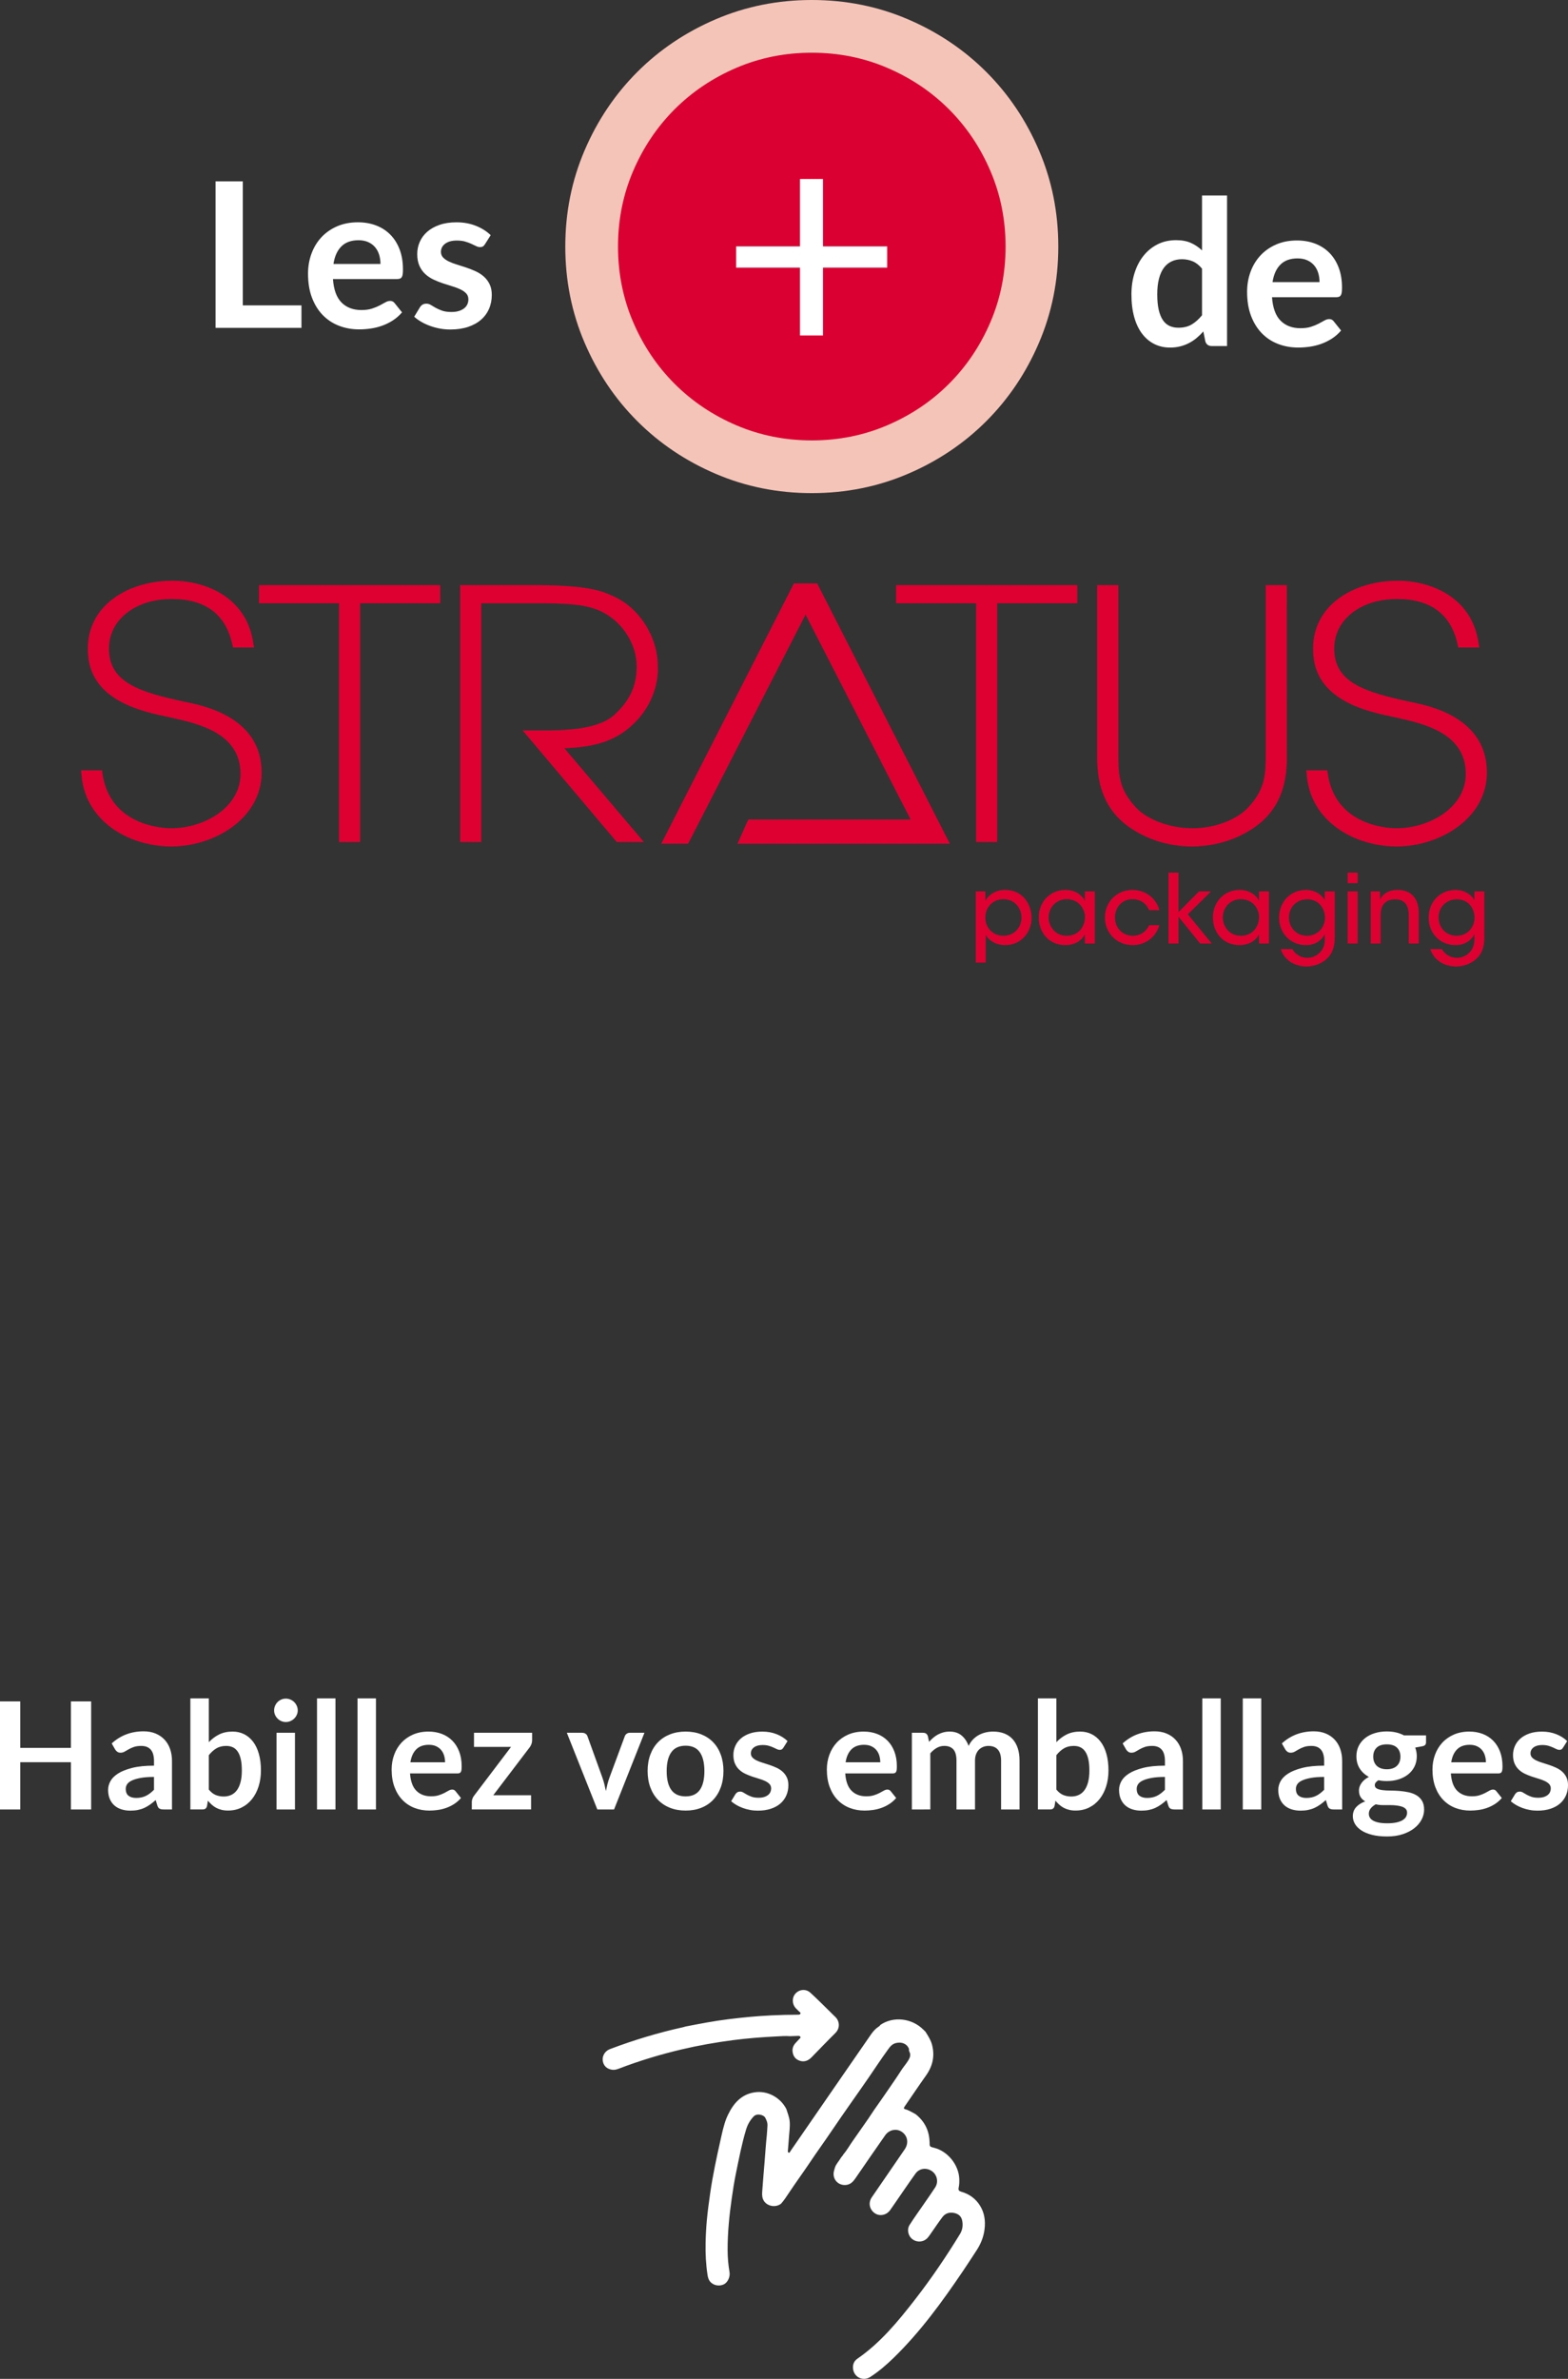
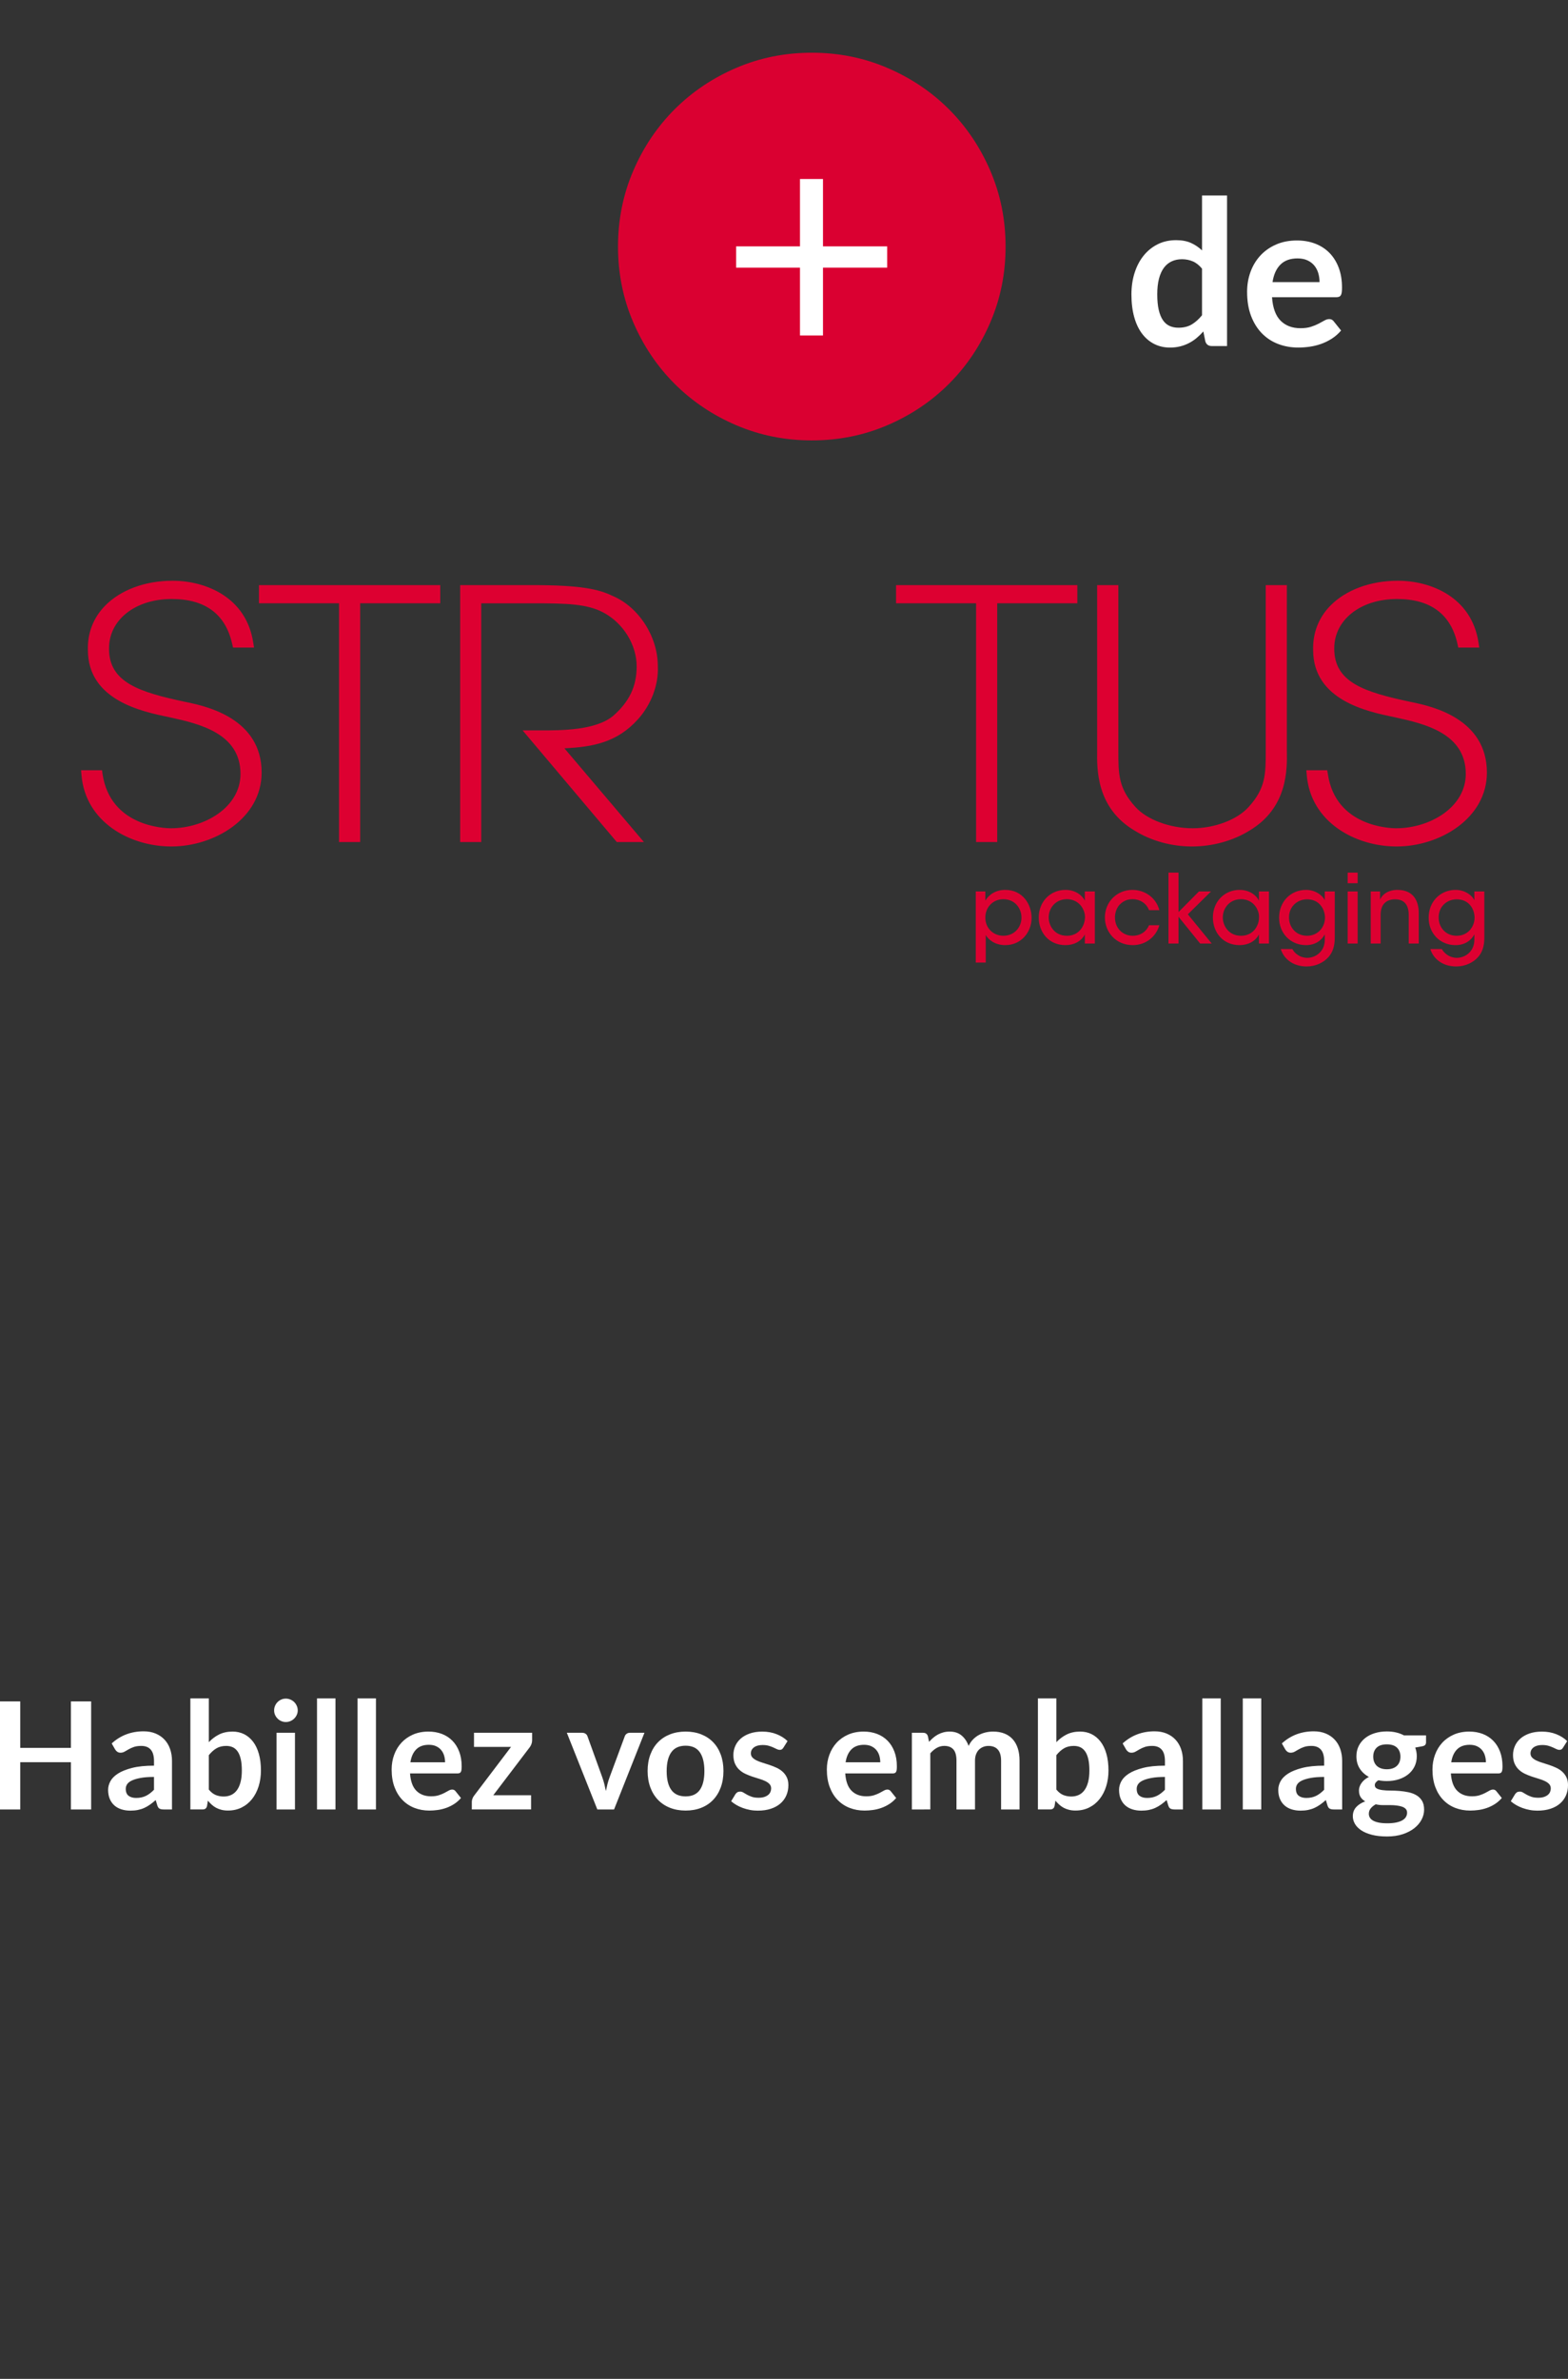
<svg xmlns="http://www.w3.org/2000/svg" width="293.814" height="445.631" viewBox="0 0 293.814 445.631">
  <rect x="0" y="0" width="293.814" height="445.631" fill="#333333" stroke="none" />
  <g fill="#FFF">
    <path d="M17.08 338.964h-3.794v-8.849H3.794v8.849H0V318.72h3.794v8.709h9.492v-8.709h3.794v20.244zM32.228 338.964h-1.555c-.325 0-.583-.05-.771-.146-.188-.098-.326-.297-.42-.596l-.31-1.021c-.362.325-.721.612-1.069.86-.352.248-.712.455-1.085.623-.374.168-.771.293-1.189.377s-.888.127-1.399.127c-.605 0-1.166-.082-1.681-.246s-.954-.409-1.322-.736-.655-.734-.86-1.223c-.206-.486-.31-1.055-.31-1.699 0-.543.144-1.079.428-1.607.285-.529.759-1.007 1.422-1.434.662-.428 1.544-.779 2.646-1.061 1.103-.281 2.47-.423 4.104-.423v-.848c0-.968-.203-1.687-.608-2.149-.406-.466-.996-.699-1.771-.699-.561 0-1.025.065-1.398.196-.374.132-.698.277-.975.44-.275.162-.528.313-.764.439-.232.131-.489.196-.771.196-.232 0-.435-.062-.604-.183-.168-.121-.303-.271-.405-.448l-.63-1.104c1.651-1.513 3.646-2.27 5.979-2.27.84 0 1.589.139 2.247.413.657.274 1.216.657 1.673 1.147.457.489.806 1.075 1.043 1.758.237.681.355 1.428.355 2.238v9.079zm-6.72-2.156c.354 0 .683-.031.979-.097.299-.063.581-.16.848-.289s.521-.286.771-.478c.247-.188.496-.41.749-.668v-2.403c-1.009 0-1.852.063-2.526.19-.677.127-1.222.289-1.632.485s-.702.429-.875.69c-.173.264-.259.549-.259.859 0 .61.18 1.047.538 1.312.359.267.829.399 1.407.399zM35.672 338.964v-20.805h3.458v8.203c.569-.605 1.215-1.09 1.934-1.448.72-.358 1.56-.538 2.521-.538.784 0 1.5.16 2.148.48.647.322 1.208.791 1.681 1.408.472.615.835 1.377 1.092 2.281.258.904.387 1.945.387 3.122 0 1.072-.146 2.065-.436 2.981-.289.914-.702 1.707-1.239 2.379-.535.673-1.186 1.197-1.944 1.574-.761.379-1.611.567-2.557.567-.438 0-.84-.044-1.203-.134-.363-.089-.695-.212-.993-.37-.299-.158-.577-.354-.833-.581-.257-.229-.502-.482-.734-.764l-.154.966c-.056.243-.15.415-.286.519-.136.104-.319.154-.554.154h-2.284v.004h-.004zm6.721-11.901c-.72 0-1.333.151-1.843.455-.509.303-.981.729-1.421 1.28v6.438c.394.486.819.824 1.281 1.017.462.19.964.286 1.505.286.521 0 .994-.098 1.414-.294.42-.195.776-.494 1.07-.896.294-.402.521-.908.68-1.521.158-.61.237-1.332.237-2.162 0-.841-.067-1.553-.202-2.136-.137-.583-.329-1.059-.581-1.422s-.559-.631-.917-.799c-.358-.163-.766-.246-1.223-.246zM55.79 320.413c0 .3-.062.579-.183.841-.122.263-.281.489-.482.687-.2.195-.438.354-.707.47-.271.116-.561.176-.868.176-.299 0-.58-.06-.847-.176s-.497-.272-.692-.47c-.195-.195-.353-.424-.47-.687-.116-.262-.175-.541-.175-.841 0-.309.059-.598.175-.867.117-.271.272-.505.47-.699.195-.197.428-.354.692-.47s.548-.176.847-.176c.31 0 .599.06.868.176.271.116.507.271.707.47.201.194.36.43.482.699s.183.558.183.867zm-.518 4.188v14.363h-3.458v-14.363h3.458zM62.86 318.159v20.805h-3.458v-20.805h3.458zM70.448 318.159v20.805H66.99v-20.805h3.458zM80.29 324.376c.904 0 1.737.145 2.499.434.761.291 1.416.713 1.967 1.269.552.556.979 1.235 1.288 2.044s.462 1.729.462 2.766c0 .262-.012.479-.034.65-.022.173-.065.309-.126.404-.062.101-.144.17-.245.211-.103.043-.232.063-.393.063h-8.876c.104 1.476.499 2.558 1.188 3.248.69.688 1.604 1.036 2.744 1.036.562 0 1.043-.064 1.448-.195.406-.132.762-.275 1.063-.436.304-.158.568-.305.799-.436.229-.129.449-.195.665-.195.14 0 .261.027.362.085.104.057.19.136.268.237l1.008 1.26c-.383.447-.813.824-1.288 1.128s-.973.546-1.49.729c-.519.183-1.045.312-1.582.386-.536.074-1.058.111-1.562.111-.999 0-1.929-.166-2.786-.497s-1.604-.821-2.239-1.471c-.636-.647-1.135-1.45-1.498-2.407s-.546-2.064-.546-3.324c0-.979.158-1.902.477-2.766.316-.863.771-1.614 1.364-2.255.593-.64 1.315-1.146 2.17-1.521.856-.371 1.82-.558 2.893-.558zm.069 2.478c-1.008 0-1.796.285-2.364.854-.569.568-.935 1.378-1.093 2.423h6.495c0-.448-.062-.87-.183-1.269-.12-.396-.308-.743-.561-1.043-.252-.299-.568-.533-.951-.707-.382-.172-.829-.258-1.343-.258zM99.708 326.028c0 .242-.045.479-.134.707s-.193.422-.314.58l-6.831 8.988h7.084v2.659H88.41v-1.442c0-.157.036-.348.11-.565.075-.22.19-.427.352-.622l6.889-9.087h-6.944V324.6H99.71l-.002 1.428zM115.064 338.964h-3.136l-5.713-14.363h2.87c.252 0 .464.062.638.183.173.12.291.274.355.462l2.771 7.672c.157.448.292.889.398 1.314.105.431.202.859.286 1.289.084-.43.18-.858.287-1.289.106-.428.244-.866.412-1.314l2.843-7.672c.064-.188.184-.342.352-.462.168-.121.367-.183.603-.183h2.729l-5.695 14.363zM128.477 324.376c1.071 0 2.046.173 2.919.518.872.347 1.616.836 2.231 1.472.616.636 1.093 1.409 1.429 2.323.337.914.505 1.938.505 3.065 0 1.14-.168 2.165-.505 3.08-.336.914-.813 1.692-1.429 2.338-.615.644-1.359 1.14-2.231 1.483-.873.346-1.848.519-2.919.519-1.074 0-2.049-.173-2.928-.519-.877-.346-1.626-.842-2.246-1.483-.62-.646-1.102-1.424-1.441-2.338-.34-.915-.512-1.94-.512-3.08 0-1.129.171-2.151.512-3.065.342-.914.821-1.688 1.441-2.323.62-.636 1.369-1.125 2.246-1.472.879-.345 1.853-.518 2.928-.518zm0 12.139c1.193 0 2.078-.402 2.651-1.205.574-.803.861-1.979.861-3.526 0-1.55-.287-2.729-.861-3.542-.573-.813-1.458-1.219-2.651-1.219-1.214 0-2.109.408-2.688 1.226-.579.815-.868 1.995-.868 3.535s.289 2.714.868 3.521c.577.805 1.474 1.21 2.688 1.21zM146.788 327.399c-.095.148-.19.254-.294.314s-.232.092-.393.092c-.169 0-.35-.048-.539-.142-.19-.095-.413-.197-.665-.313-.252-.117-.539-.223-.86-.314-.322-.094-.702-.141-1.142-.141-.683 0-1.22.146-1.609.435-.392.289-.588.667-.588 1.135 0 .308.1.566.301.776.2.21.467.396.798.554.331.158.707.302 1.127.427.421.127.851.264 1.288.413.438.148.868.319 1.288.511.42.192.796.436 1.127.729.331.295.599.646.798 1.058.201.412.302.905.302 1.483 0 .69-.126 1.327-.378 1.911-.252.583-.62 1.087-1.104 1.513-.485.425-1.085.757-1.8.993-.714.238-1.532.355-2.457.355-.494 0-.979-.043-1.448-.133-.473-.089-.925-.211-1.357-.371-.435-.158-.835-.345-1.204-.561-.368-.215-.691-.447-.974-.699l.798-1.316c.104-.157.226-.278.364-.362.14-.084.316-.126.531-.126.216 0 .417.063.608.184.19.12.412.252.665.391.252.142.549.271.89.395.341.12.771.182 1.295.182.41 0 .764-.049 1.058-.146.294-.099.537-.228.729-.386.189-.158.331-.344.42-.553.089-.211.134-.428.134-.65 0-.336-.102-.609-.302-.826-.2-.215-.467-.4-.799-.561-.331-.158-.709-.301-1.135-.428-.425-.125-.857-.265-1.302-.412-.443-.149-.877-.324-1.303-.524-.425-.201-.803-.455-1.134-.765-.332-.308-.599-.687-.799-1.133-.2-.449-.302-.99-.302-1.625 0-.588.117-1.146.352-1.681.231-.53.576-.995 1.027-1.394.453-.396 1.019-.715 1.694-.953.677-.236 1.458-.354 2.345-.354.989 0 1.892.163 2.702.489.813.326 1.487.756 2.029 1.288l-.782 1.241zM161.839 324.376c.905 0 1.738.145 2.499.434.762.291 1.416.713 1.968 1.269.551.556.979 1.235 1.287 2.044.309.809.463 1.729.463 2.766 0 .262-.013.479-.035.65-.022.173-.064.309-.126.404-.062.101-.144.17-.245.211-.103.043-.232.063-.393.063h-8.876c.104 1.476.499 2.558 1.188 3.248.69.688 1.604 1.036 2.744 1.036.562 0 1.043-.064 1.449-.195.405-.132.761-.275 1.063-.436.303-.158.567-.305.798-.436.229-.129.45-.195.665-.195.141 0 .261.027.362.085.104.057.19.136.268.237l1.008 1.26c-.383.447-.813.824-1.287 1.128-.477.304-.974.546-1.491.729-.519.183-1.045.312-1.582.386-.536.074-1.058.111-1.562.111-.999 0-1.928-.166-2.785-.497-.858-.331-1.604-.821-2.24-1.471-.635-.647-1.134-1.45-1.498-2.407-.362-.957-.546-2.064-.546-3.324 0-.979.158-1.902.478-2.766.315-.863.771-1.614 1.363-2.255.594-.64 1.315-1.146 2.17-1.521.856-.371 1.82-.558 2.893-.558zm.069 2.478c-1.009 0-1.797.285-2.365.854s-.935 1.378-1.092 2.423h6.494c0-.448-.062-.87-.182-1.269-.121-.396-.309-.743-.561-1.043-.252-.299-.569-.533-.952-.707-.382-.172-.828-.258-1.342-.258zM170.868 338.964v-14.363h2.113c.448 0 .742.209.882.629l.226 1.064c.252-.279.517-.537.791-.771.273-.23.568-.434.883-.602.313-.168.647-.302 1.008-.398.359-.098.754-.146 1.184-.146.904 0 1.649.244 2.232.734.583.488 1.021 1.142 1.31 1.951.226-.476.504-.883.841-1.225.336-.342.704-.617 1.104-.833s.828-.373 1.281-.478c.451-.103.906-.152 1.364-.152.793 0 1.498.12 2.113.363.615.242 1.135.598 1.555 1.063s.739 1.036.959 1.708c.22.673.329 1.441.329 2.312v9.143h-3.458v-9.143c0-.916-.201-1.604-.604-2.064-.401-.461-.988-.693-1.765-.693-.354 0-.684.063-.986.184-.303.121-.568.297-.798.523-.229.229-.408.518-.539.861-.131.346-.195.741-.195 1.189v9.143h-3.473v-9.143c0-.963-.193-1.661-.581-2.102-.389-.438-.959-.658-1.715-.658-.495 0-.959.125-1.395.371-.435.248-.838.586-1.211 1.017v10.515l-3.455.001zM194.486 338.964v-20.805h3.458v8.203c.569-.605 1.215-1.09 1.934-1.448.72-.358 1.56-.538 2.521-.538.784 0 1.5.16 2.148.48.647.322 1.208.791 1.681 1.408.472.615.835 1.377 1.092 2.281.258.904.387 1.945.387 3.122 0 1.072-.146 2.065-.436 2.981-.289.914-.702 1.707-1.239 2.379-.535.673-1.185 1.197-1.944 1.574-.761.379-1.611.567-2.557.567-.438 0-.84-.044-1.203-.134-.363-.089-.695-.212-.993-.37-.299-.158-.577-.354-.833-.581-.257-.229-.502-.482-.734-.764l-.154.966c-.056.243-.15.415-.287.519-.135.104-.318.154-.553.154h-2.284v.004h-.004zm6.721-11.901c-.72 0-1.333.151-1.842.455-.51.303-.982.729-1.422 1.28v6.438c.394.486.819.824 1.281 1.017.462.19.964.286 1.505.286.521 0 .994-.098 1.414-.294.42-.195.776-.494 1.07-.896.294-.402.521-.908.68-1.521.159-.61.237-1.332.237-2.162 0-.841-.067-1.553-.202-2.136-.137-.583-.329-1.059-.581-1.422s-.559-.631-.917-.799c-.359-.165-.766-.246-1.223-.246zM221.66 338.964h-1.555c-.326 0-.583-.05-.771-.146-.188-.099-.327-.297-.42-.596l-.31-1.021c-.362.325-.722.612-1.069.86-.352.248-.712.455-1.085.623-.374.168-.771.293-1.189.377-.42.084-.888.127-1.4.127-.605 0-1.166-.082-1.68-.246-.515-.164-.954-.409-1.323-.736-.367-.327-.654-.734-.859-1.223-.206-.486-.31-1.055-.31-1.699 0-.543.144-1.079.428-1.607.284-.529.759-1.007 1.422-1.434.662-.428 1.544-.779 2.646-1.061s2.469-.423 4.104-.423v-.848c0-.968-.203-1.687-.608-2.149-.406-.465-.996-.699-1.771-.699-.561 0-1.026.065-1.398.196-.374.132-.698.277-.975.44-.275.162-.529.313-.764.439-.232.131-.489.196-.771.196-.232 0-.436-.062-.604-.183s-.303-.271-.405-.448l-.631-1.104c1.652-1.513 3.646-2.27 5.979-2.27.841 0 1.59.139 2.247.413.658.274 1.217.657 1.674 1.147.457.489.805 1.075 1.043 1.758.237.681.355 1.428.355 2.238v9.079zm-6.72-2.156c.354 0 .683-.031.979-.097.298-.063.581-.16.848-.289s.521-.286.771-.478c.247-.188.496-.41.749-.668v-2.403c-1.01 0-1.852.063-2.527.19s-1.221.289-1.631.485c-.411.196-.703.429-.875.69-.173.264-.259.549-.259.859 0 .61.179 1.047.538 1.312.359.267.829.399 1.407.399zM228.745 318.159v20.805h-3.458v-20.805h3.458zM236.333 318.159v20.805h-3.458v-20.805h3.458zM251.494 338.964h-1.555c-.326 0-.583-.05-.771-.146-.188-.099-.327-.297-.42-.596l-.31-1.021c-.362.325-.721.612-1.069.86-.352.248-.712.455-1.085.623-.374.168-.771.293-1.189.377-.42.084-.888.127-1.4.127-.605 0-1.166-.082-1.68-.246-.515-.164-.954-.409-1.323-.736-.367-.327-.654-.734-.859-1.223-.206-.486-.31-1.055-.31-1.699 0-.543.144-1.079.428-1.607.284-.529.759-1.007 1.422-1.434.662-.428 1.544-.779 2.646-1.061s2.469-.423 4.104-.423v-.848c0-.968-.203-1.687-.608-2.149-.406-.465-.996-.699-1.771-.699-.561 0-1.026.065-1.398.196-.374.132-.698.277-.975.44-.275.162-.529.313-.764.439-.232.131-.489.196-.771.196-.232 0-.436-.062-.604-.183s-.303-.271-.405-.448l-.631-1.104c1.652-1.513 3.646-2.27 5.979-2.27.841 0 1.59.139 2.247.413.658.274 1.217.657 1.674 1.147.457.489.805 1.075 1.043 1.758.237.681.355 1.428.355 2.238v9.079zm-6.72-2.156c.354 0 .683-.031.979-.097.299-.063.581-.16.848-.289s.521-.286.771-.478c.247-.188.496-.41.749-.668v-2.403c-1.01 0-1.852.063-2.526.19-.676.127-1.222.289-1.632.485s-.703.429-.875.69c-.173.264-.259.549-.259.859 0 .61.179 1.047.538 1.312.359.267.829.399 1.407.399zM259.867 324.349c.614 0 1.193.063 1.734.188s1.036.313 1.483.554h4.13v1.288c0 .215-.056.383-.168.504-.111.121-.304.205-.573.252l-1.288.237c.094.241.166.499.218.771s.076.557.076.854c0 .709-.143 1.353-.427 1.926-.285.573-.678 1.062-1.177 1.463-.499.4-1.092.712-1.777.931-.687.221-1.432.33-2.231.33-.542 0-1.069-.052-1.582-.153-.448.272-.673.577-.673.916 0 .292.134.506.398.643.266.138.615.232 1.05.289.436.058.927.085 1.479.085.551 0 1.114.021 1.692.069.579.047 1.145.129 1.693.245.55.117 1.043.303 1.479.557.435.253.783.598 1.051 1.031.267.438.397.994.397 1.68 0 .637-.156 1.254-.47 1.854-.313.602-.766 1.134-1.357 1.604-.593.469-1.317.846-2.177 1.131-.858.285-1.84.428-2.938.428-1.094 0-2.04-.104-2.844-.313-.803-.21-1.468-.489-1.994-.84-.527-.351-.922-.754-1.184-1.211-.263-.458-.393-.935-.393-1.429 0-.672.205-1.236.615-1.693.41-.458.979-.82 1.708-1.094-.354-.194-.64-.457-.854-.782-.215-.327-.321-.752-.321-1.272 0-.216.037-.438.111-.666.074-.229.188-.455.344-.679.153-.226.348-.438.581-.64.232-.199.509-.379.825-.537-.729-.393-1.3-.915-1.715-1.567-.416-.653-.623-1.419-.623-2.296 0-.709.143-1.354.427-1.926.285-.573.683-1.063 1.19-1.471.508-.405 1.109-.717 1.806-.932.698-.218 1.458-.329 2.279-.329zm3.794 15.218c0-.287-.084-.521-.252-.7-.168-.183-.396-.321-.688-.423-.289-.101-.628-.174-1.016-.221-.389-.049-.798-.072-1.231-.072h-1.345c-.462 0-.907-.051-1.337-.153-.394.216-.707.47-.944.765-.237.293-.355.631-.355 1.014 0 .254.063.488.188.707.126.221.326.408.604.567.273.157.632.281 1.069.371.438.089.977.134 1.609.134.645 0 1.199-.051 1.666-.15.468-.1.853-.237 1.155-.414.303-.178.523-.387.665-.629.142-.247.212-.51.212-.796zm-3.794-8.134c.429 0 .802-.06 1.119-.176.316-.115.58-.277.79-.482.211-.205.369-.452.478-.741.107-.289.161-.606.161-.952 0-.709-.213-1.271-.639-1.688-.425-.416-1.063-.623-1.909-.623-.851 0-1.486.207-1.911.623s-.639.979-.639 1.688c0 .337.055.648.161.938.106.291.268.539.478.75.21.209.477.373.798.489.322.114.693.174 1.113.174zM275.322 324.376c.905 0 1.738.145 2.499.434.762.291 1.416.713 1.968 1.269.551.556.979 1.235 1.288 2.044.308.809.462 1.729.462 2.766 0 .262-.013.479-.035.65-.022.173-.064.309-.126.404-.062.101-.144.17-.245.211-.103.043-.232.063-.392.063h-8.877c.104 1.476.499 2.558 1.188 3.248.691.688 1.605 1.036 2.744 1.036.562 0 1.043-.064 1.449-.195.405-.132.761-.275 1.063-.436.303-.158.567-.305.798-.436.229-.129.45-.195.665-.195.141 0 .262.027.362.085.104.057.191.136.268.237l1.009 1.26c-.384.447-.813.824-1.288 1.128-.477.304-.974.546-1.491.729-.519.183-1.045.312-1.582.386-.535.074-1.057.111-1.562.111-.998 0-1.928-.166-2.785-.497-.858-.331-1.604-.821-2.24-1.471-.635-.647-1.134-1.45-1.498-2.407-.362-.957-.546-2.064-.546-3.324 0-.979.159-1.902.478-2.766.315-.863.771-1.614 1.363-2.255.594-.64 1.316-1.146 2.171-1.521.855-.371 1.819-.558 2.892-.558zm.07 2.478c-1.009 0-1.796.285-2.365.854-.568.568-.934 1.378-1.092 2.423h6.495c0-.448-.062-.87-.183-1.269-.121-.396-.309-.743-.561-1.043-.252-.299-.568-.533-.952-.707-.381-.172-.829-.258-1.342-.258zM292.878 327.399c-.094.148-.19.254-.294.314s-.232.092-.393.092c-.169 0-.35-.048-.539-.142-.19-.095-.412-.197-.665-.313-.252-.117-.538-.223-.86-.314-.321-.094-.702-.141-1.142-.141-.682 0-1.219.146-1.609.435-.392.289-.588.667-.588 1.135 0 .308.101.566.301.776s.468.396.799.554c.33.158.706.302 1.127.427.42.127.851.264 1.287.413.438.148.868.319 1.288.511.42.192.796.436 1.127.729.331.295.599.646.799 1.058s.301.905.301 1.483c0 .69-.126 1.327-.378 1.911-.252.583-.62 1.087-1.104 1.513-.484.425-1.085.757-1.799.993-.715.238-1.533.355-2.457.355-.495 0-.979-.043-1.449-.133-.472-.089-.924-.211-1.357-.371-.435-.158-.835-.345-1.204-.561-.368-.215-.691-.447-.974-.699l.799-1.316c.104-.157.226-.278.363-.362.139-.084.316-.126.532-.126.215 0 .417.063.607.184.19.12.413.252.665.391.252.142.549.271.891.395.34.12.771.182 1.295.182.41 0 .763-.049 1.058-.146.294-.099.536-.228.729-.386.189-.158.331-.344.42-.553.088-.211.133-.428.133-.65 0-.336-.102-.609-.301-.826-.201-.215-.468-.4-.8-.561-.33-.158-.709-.301-1.134-.428-.425-.125-.857-.265-1.303-.412-.443-.149-.877-.324-1.302-.524-.425-.201-.804-.455-1.134-.765-.332-.308-.599-.687-.8-1.133-.199-.449-.301-.99-.301-1.625 0-.588.116-1.146.352-1.681.231-.53.575-.995 1.027-1.394.453-.396 1.019-.715 1.693-.953.678-.236 1.458-.354 2.346-.354.988 0 1.892.163 2.701.489.813.326 1.488.756 2.03 1.288l-.783 1.241z" />
  </g>
  <g>
    <g class="texts">
      <g class="text_line_2" fill="#dd0031">
-         <path d="M177.994 158.068l-24.873-48.775h-4.358l-24.864 48.775h5.037l22.008-42.932 19.693 38.384h-30.423l-2.037 4.556h37.088v-.008z" />
        <g>
          <path d="M35.23 131.587c-.241-.043-.438-.085-.625-.124-8.341-1.792-14.236-3.562-14.175-10.014 0-5.359 4.938-9.237 11.75-9.237 6.279 0 10.078 2.827 11.327 8.415l.162.681h3.938l-.169-1.001c-1.329-8.496-8.966-11.516-15.104-11.516-5.152 0-9.77 1.723-12.674 4.711-2.178 2.24-3.28 5.104-3.191 8.257 0 9.438 10.179 11.55 15.157 12.574l.382.088c5.205 1.149 13.056 2.911 13.056 10.549 0 6.294-6.775 10.188-13.021 10.188-1.157 0-11.33-.278-12.824-10.126l-.101-.741h-3.925l.081.949c.747 8.742 9.03 13.329 16.826 13.329 8.143 0 16.927-5.298 16.927-13.847.004-10.15-10.402-12.402-13.797-13.135M48.524 113.016h15.007v44.727h3.96v-44.727h15.005v-3.407H48.524zM119.527 134.762c2.514-2.785 3.912-6.534 3.735-9.99 0-5.546-3.592-11.08-8.473-13.139-2.627-1.273-5.948-2.023-15.094-2.023H86.228v48.135h3.947v-44.728h9.522c6.526 0 10.347.085 13.475 1.787 3.661 1.997 6.126 6.021 6.126 10.028 0 3.734-1.366 6.604-4.394 9.262-3.267 2.733-9.718 2.733-13.564 2.733h-3.409l17.646 20.916h5.082l-14.897-17.562c5.363-.257 9.862-1.103 13.765-5.419M167.903 113.016h15v44.727h3.954v-44.727h15.014v-3.407h-33.968zM241.128 109.609h-3.952v30.977c0 4.408 0 7.063-3.206 10.586-2.154 2.395-6.378 3.986-10.487 3.986-4.246 0-8.55-1.593-10.721-3.986-3.206-3.521-3.206-6.178-3.206-10.586v-30.977h-3.97v30.96c-.047 3.488-.187 10.78 7.053 15.051 3.08 1.9 6.872 2.949 10.688 2.949 3.854 0 7.679-1.049 10.741-2.941 7.263-4.277 7.13-11.569 7.062-15.042l-.002-30.977zM264.816 131.587c-.235-.043-.442-.085-.617-.124-8.35-1.792-14.241-3.562-14.184-10.014 0-5.359 4.944-9.237 11.764-9.237 6.27 0 10.08 2.827 11.324 8.415l.146.681h3.938l-.152-1.001c-1.33-8.496-8.969-11.516-15.104-11.516-5.152 0-9.775 1.723-12.686 4.711-2.178 2.24-3.273 5.104-3.188 8.257 0 9.438 10.193 11.55 15.157 12.574l.389.088c5.204 1.149 13.056 2.911 13.056 10.549 0 6.294-6.77 10.188-13.032 10.188-1.149 0-11.326-.278-12.807-10.126l-.123-.741h-3.918l.087.949c.748 8.742 9.034 13.329 16.837 13.329 8.134 0 16.916-5.298 16.916-13.847 0-10.15-10.404-12.402-13.803-13.135M182.84 166.996h1.791v1.708c.735-1.184 1.994-2 3.731-2 3.354 0 4.935 2.803 4.935 5.234 0 2.757-2 5.112-4.927 5.112-2.029 0-3.229-1.111-3.661-1.907v5.172h-1.869v-13.319zm8.565 4.866c0-1.599-1.132-3.412-3.404-3.412-.974 0-1.814.369-2.425 1.003-.588.609-.944 1.476-.944 2.439 0 .975.356 1.815.959 2.425.606.611 1.47.98 2.425.98 1.979 0 3.392-1.512 3.392-3.421l-.003-.014zM205.151 176.751h-1.876v-1.699c-.681 1.313-2.075 2-3.628 2-3.146 0-5.004-2.433-5.004-5.175 0-2.988 2.169-5.174 5.004-5.174 1.938 0 3.182 1.081 3.628 2.016v-1.723h1.876v9.755zm-8.649-4.835c.021 1.453 1.054 3.382 3.413 3.382 1.495 0 2.551-.811 3.044-1.929.209-.44.315-.96.349-1.453.017-.503-.083-1.013-.301-1.469-.461-1.118-1.563-2-3.111-2-2.063 0-3.394 1.614-3.394 3.444v.025zM217.241 173.33c-.611 2.124-2.526 3.722-4.973 3.722-3.194 0-5.233-2.463-5.233-5.175 0-2.903 2.229-5.173 5.153-5.173 2.332 0 4.428 1.436 5.053 3.791H215.3c-.492-1.313-1.725-2.048-3.05-2.048-.986-.008-1.696.302-2.387.958-.564.563-.94 1.483-.94 2.472 0 2.017 1.477 3.421 3.327 3.421 1.642-.007 2.666-.994 3.05-1.968h1.941zM218.952 163.467h1.88v7.391l3.831-3.862h2.262l-4.344 4.285 4.477 5.47h-2.171l-4.055-5.013v5.013h-1.88zM237.776 176.751h-1.873v-1.699c-.678 1.313-2.078 2-3.629 2-3.146 0-5-2.433-5-5.175 0-2.988 2.177-5.174 5-5.174 1.938 0 3.184 1.081 3.629 2.016v-1.723h1.873v9.755zm-8.647-4.835c.021 1.453 1.054 3.382 3.419 3.382 1.48 0 2.55-.811 3.035-1.929.218-.44.319-.96.33-1.453.025-.503-.063-1.013-.282-1.469-.466-1.118-1.563-2-3.112-2-2.056 0-3.39 1.614-3.39 3.444v.025zM250.111 175.632c0 1.69-.432 2.795-1.15 3.621-.9 1.051-2.425 1.792-4.108 1.792-2.775 0-4.378-1.63-4.857-3.26h2.173c.199.418.579.826 1.064 1.137.583.387 1.266.51 1.684.51 1.632 0 3.324-1.197 3.324-3.391v-1.005c-.578 1.097-1.759 2.016-3.517 2.016-2.919 0-5.044-2.231-5.044-5.136 0-3.06 2.198-5.212 5.044-5.212 1.629 0 2.98.862 3.517 1.929v-1.637h1.873l-.003 8.636zm-8.576-3.755c0 1.831 1.322 3.421 3.378 3.421.984 0 1.814-.369 2.41-.98.576-.603.94-1.436.956-2.378 0-.788-.259-1.668-.804-2.325-.529-.679-1.375-1.143-2.563-1.143-1.847 0-3.378 1.374-3.378 3.391l.001.014zM252.528 163.467h1.871v1.985h-1.871v-1.985zm0 3.529h1.871v9.755h-1.871v-9.755zM256.848 166.996h1.748v1.506c.468-1.004 1.563-1.813 3.315-1.798 3.11.029 3.937 2.292 3.937 4.332v5.715h-1.877v-5.299c0-1.752-.685-3.005-2.588-2.98-1.825.016-2.676 1.158-2.676 2.851v5.43h-1.859v-9.757zM278.137 175.632c0 1.69-.423 2.795-1.146 3.621-.896 1.051-2.432 1.792-4.117 1.792-2.766 0-4.382-1.63-4.852-3.26h2.151c.221.418.604.826 1.082 1.137.604.387 1.26.51 1.69.51 1.637 0 3.322-1.197 3.322-3.391v-1.005c-.563 1.097-1.766 2.016-3.524 2.016-2.929 0-5.04-2.231-5.04-5.136 0-3.06 2.215-5.212 5.04-5.212 1.634 0 2.991.862 3.524 1.929v-1.637h1.867l.003 8.636zm-8.562-3.755c0 1.831 1.301 3.421 3.372 3.421.989 0 1.815-.369 2.409-.98.565-.603.931-1.436.952-2.378 0-.788-.247-1.668-.788-2.325-.534-.679-1.388-1.143-2.573-1.143-1.858 0-3.372 1.374-3.372 3.391v.014z" />
        </g>
      </g>
      <g class="text_line_1">
        <path fill="none" d="M37.62 33.217h64.137v43.585H37.62z" />
        <g fill="#FFF">
-           <path d="M45.497 57.207h10.99v4.214H40.391V33.975h5.105v23.232h.001zM67.078 41.643c1.228 0 2.356.196 3.388.589s1.921.965 2.667 1.718c.747.753 1.329 1.677 1.747 2.771.417 1.095.626 2.344.626 3.748 0 .354-.016.648-.047.883-.03.235-.088.418-.171.551-.082.133-.192.228-.332.284-.139.058-.315.086-.531.086H62.39c.139 1.999.677 3.467 1.612 4.403.937.937 2.177 1.404 3.721 1.404.759 0 1.414-.088 1.964-.266.55-.177 1.03-.373 1.441-.588.411-.216.772-.411 1.082-.589.311-.177.61-.266.902-.266.189 0 .354.038.493.114.139.075.259.184.36.322l1.367 1.708c-.519.607-1.101 1.117-1.747 1.528-.645.411-1.318.74-2.021.987-.702.246-1.417.42-2.146.521-.728.102-1.433.152-2.115.152-1.354 0-2.613-.226-3.777-.674-1.165-.449-2.177-1.113-3.037-1.993s-1.537-1.968-2.031-3.265-.739-2.8-.739-4.508c0-1.329.215-2.578.646-3.749.43-1.17 1.047-2.189 1.851-3.056s1.784-1.554 2.942-2.06 2.465-.755 3.92-.755zm.095 3.36c-1.365 0-2.436.386-3.208 1.157-.771.772-1.266 1.867-1.479 3.284h8.807c0-.607-.083-1.18-.247-1.718s-.417-1.009-.759-1.414-.771-.725-1.291-.959c-.52-.233-1.128-.35-1.823-.35zM90.879 45.743c-.126.202-.259.345-.397.427-.14.082-.316.123-.531.123-.228 0-.472-.063-.73-.189-.26-.126-.561-.269-.901-.427-.342-.158-.731-.301-1.167-.428-.438-.126-.952-.189-1.547-.189-.924 0-1.651.196-2.184.588-.531.393-.797.905-.797 1.538 0 .417.137.769.408 1.054.272.284.632.534 1.082.749.449.216.959.408 1.528.579.568.171 1.15.357 1.746.56.595.203 1.177.434 1.745.693.569.259 1.079.588 1.528.987.449.398.811.876 1.082 1.433.272.557.408 1.228.408 2.012 0 .937-.171 1.801-.513 2.591-.342.791-.842 1.475-1.5 2.05-.658.576-1.472 1.025-2.439 1.348-.968.323-2.078.484-3.331.484-.671 0-1.326-.061-1.964-.181-.639-.12-1.253-.287-1.841-.503-.588-.215-1.132-.468-1.632-.759s-.939-.607-1.319-.949l1.082-1.784c.139-.215.304-.38.494-.493.189-.114.43-.171.721-.171s.566.082.826.246c.259.165.56.342.902.532.341.189.742.367 1.204.531.463.164 1.048.247 1.757.247.557 0 1.033-.067 1.433-.2.398-.133.727-.307.987-.521.259-.215.448-.465.568-.75.12-.284.181-.579.181-.883 0-.455-.137-.828-.408-1.119-.272-.291-.633-.544-1.082-.76-.449-.215-.962-.408-1.538-.579s-1.164-.357-1.765-.56c-.602-.203-1.189-.439-1.766-.712-.576-.271-1.088-.616-1.538-1.034-.449-.418-.81-.93-1.082-1.537-.271-.607-.407-1.342-.407-2.202 0-.797.157-1.557.475-2.277.316-.722.781-1.351 1.395-1.889s1.38-.969 2.297-1.291c.917-.322 1.977-.484 3.179-.484 1.341 0 2.563.222 3.664.665 1.101.442 2.018 1.024 2.752 1.746l-1.065 1.688z" />
-         </g>
-         <path fill="none" d="M210.849 36.621h52.644v40.181h-52.644z" />
+           </g>
        <g fill="#FFF">
          <path d="M227.058 64.826c-.607 0-1.006-.285-1.195-.854l-.379-1.879c-.406.456-.83.867-1.272 1.234-.441.367-.921.683-1.433.948-.513.266-1.063.472-1.652.617-.588.146-1.224.219-1.905.219-1.063 0-2.038-.222-2.925-.665-.886-.442-1.647-1.085-2.287-1.927-.639-.841-1.133-1.882-1.479-3.122-.348-1.239-.521-2.657-.521-4.251 0-1.443.195-2.784.589-4.024.393-1.24.955-2.315 1.688-3.227.734-.912 1.613-1.623 2.639-2.136 1.024-.512 2.177-.769 3.454-.769 1.088 0 2.02.174 2.79.522.771.348 1.461.813 2.068 1.395V36.621h4.688v28.205h-2.868zm-6.244-3.435c.975 0 1.803-.202 2.485-.607.685-.404 1.328-.98 1.937-1.728v-8.73c-.531-.646-1.109-1.102-1.736-1.367-.626-.266-1.3-.398-2.021-.398-.709 0-1.352.133-1.926.398-.576.266-1.063.668-1.463 1.206-.397.537-.705 1.221-.921 2.05-.215.828-.321 1.806-.321 2.933 0 1.139.092 2.104.274 2.895.185.79.445 1.436.787 1.936s.76.86 1.253 1.082 1.044.33 1.652.33zM243.04 45.048c1.228 0 2.355.196 3.389.589 1.03.393 1.92.965 2.667 1.718.745.753 1.327 1.677 1.745 2.771.418 1.094.626 2.344.626 3.748 0 .354-.016.648-.048.883-.03.234-.088.418-.17.551-.082.133-.192.228-.332.284-.14.058-.315.086-.53.086h-12.034c.139 1.999.677 3.467 1.612 4.403.937.936 2.178 1.404 3.721 1.404.76 0 1.414-.088 1.965-.266.551-.177 1.031-.373 1.441-.588.411-.216.772-.411 1.082-.589.311-.177.61-.266.901-.266.189 0 .354.038.494.114.139.075.259.184.36.322l1.365 1.708c-.519.607-1.101 1.117-1.746 1.528-.645.411-1.317.74-2.021.987-.702.246-1.417.42-2.146.521-.729.102-1.434.152-2.115.152-1.354 0-2.613-.226-3.777-.674-1.165-.449-2.177-1.113-3.037-1.993-.859-.88-1.537-1.968-2.03-3.265-.493-1.297-.739-2.8-.739-4.508 0-1.329.215-2.578.645-3.749.43-1.17 1.047-2.189 1.853-3.056.803-.867 1.782-1.554 2.94-2.06s2.464-.755 3.919-.755zm.094 3.36c-1.364 0-2.436.386-3.206 1.157-.771.772-1.267 1.867-1.48 3.284h8.807c0-.607-.082-1.18-.246-1.718s-.418-1.009-.76-1.414-.771-.725-1.291-.959c-.52-.232-1.128-.35-1.824-.35z" />
        </g>
      </g>
    </g>
    <g class="grp_plus">
-       <path class="border" fill="#F5C4B8" d="M194.697 28.192c-2.402-5.625-5.696-10.524-9.877-14.707-4.179-4.179-9.083-7.471-14.706-9.877C164.493 1.202 158.492 0 152.116 0c-6.375 0-12.374 1.202-17.997 3.607-5.621 2.406-10.523 5.698-14.705 9.878-4.18 4.182-7.472 9.082-9.879 14.705-2.404 5.623-3.609 11.623-3.609 17.998s1.205 12.373 3.609 17.996c2.407 5.625 5.699 10.525 9.879 14.707 4.182 4.18 9.084 7.475 14.705 9.877 5.623 2.405 11.622 3.608 17.997 3.608 6.376 0 12.377-1.203 17.997-3.608 5.623-2.402 10.527-5.697 14.706-9.877 4.181-4.182 7.475-9.082 9.877-14.707 2.407-5.623 3.608-11.621 3.608-17.996.002-6.375-1.199-12.373-3.607-17.996z" />
      <path class="back" fill="#DA0031" d="M185.59 32.042c-1.89-4.422-4.479-8.273-7.765-11.563-3.285-3.285-7.141-5.873-11.562-7.766-4.418-1.893-9.137-2.837-14.147-2.837-5.013 0-9.729.944-14.148 2.837-4.418 1.893-8.271 4.479-11.56 7.766-3.285 3.287-5.873 7.141-7.767 11.563-1.892 4.42-2.837 9.137-2.837 14.146 0 5.012.945 9.729 2.837 14.147 1.894 4.421 4.479 8.272 7.767 11.56s7.142 5.875 11.56 7.768c4.422 1.891 9.138 2.837 14.148 2.837 5.013 0 9.729-.946 14.147-2.837 4.421-1.893 8.274-4.479 11.562-7.768 3.285-3.285 5.875-7.139 7.765-11.56 1.894-4.421 2.837-9.138 2.837-14.147s-.945-9.726-2.837-14.146z" />
      <path class="plus" fill="#FFF" d="M154.215 33.534v12.615h12.025v3.988h-12.025v12.705h-4.313V50.138h-11.966V46.15h11.966V33.534h4.313z" />
    </g>
  </g>
  <g fill="#FFF">
-     <path d="M164.953 379.336c2.422-1.685 5.941-1.287 8.095.906.122.124.247.243.371.364.475.765.977 1.509 1.215 2.396.574 2.132.136 4.044-1.132 5.826-1.354 1.902-2.652 3.845-3.979 5.77-.14.2-.261.43.073.517.718.186 1.318.597 1.963.927 1.621 1.277 2.505 2.941 2.615 5.01.005.063.013.127.013.189 0 .896 0 .896.854 1.107 2.551.637 4.6 3.18 4.71 5.81.022.561.003 1.114-.112 1.651-.104.474.063.649.492.771 1.486.427 2.68 1.273 3.501 2.597.849 1.364 1.048 2.861.854 4.431-.18 1.476-.729 2.81-1.551 4.038-.822 1.254-1.631 2.518-2.473 3.759-3.915 5.782-8.007 11.427-13.038 16.316-1.342 1.305-2.76 2.521-4.33 3.544-1.302.85-2.957.151-3.227-1.375-.142-.799.091-1.55.773-2.021 4.354-3.001 7.654-7.025 10.854-11.146 3.037-3.912 5.813-8.01 8.396-12.234.477-.777.587-1.666.389-2.567-.174-.791-.731-1.207-1.479-1.363-.872-.185-1.661.039-2.206.766-.77 1.023-1.479 2.091-2.217 3.139-.164.23-.32.471-.505.688-.723.847-1.91.996-2.831.369-.854-.582-1.173-1.83-.592-2.739.856-1.347 1.796-2.64 2.699-3.955.698-1.017 1.416-2.021 2.087-3.056.657-1.012.371-2.36-.601-3.043-1.02-.715-2.359-.559-3.088.453-1.337 1.86-2.616 3.764-3.922 5.648-.277.402-.553.811-.841 1.206-.689.944-1.957 1.194-2.863.567-1.002-.69-1.262-1.959-.572-2.969 2.051-3.003 4.114-5.996 6.173-8.994.776-1.132.58-2.474-.474-3.24-.994-.728-2.415-.485-3.183.607-1.881 2.68-3.731 5.379-5.586 8.074-.428.622-.912 1.129-1.714 1.225-1.521.178-2.672-1.129-2.296-2.613.051-.198.109-.396.166-.592.21-.709.752-1.218 1.107-1.838.143-.246.38-.423.495-.688.695-.803 1.194-1.742 1.813-2.6.854-1.189 1.669-2.41 2.521-3.604.505-.704.953-1.448 1.452-2.157.936-1.327 1.865-2.653 2.778-3.993.756-1.107 1.528-2.207 2.243-3.336.415-.656.931-1.227 1.334-1.88.324-.528.552-1.069.213-1.688-.083-.152-.061-.34-.069-.514-.392-.977-1.385-1.324-2.405-1.084-.748.174-1.13.678-1.499 1.186-1.266 1.74-2.449 3.537-3.663 5.313-1.077 1.58-2.194 3.137-3.288 4.709-1.23 1.766-2.47 3.526-3.671 5.313-1.307 1.942-2.688 3.832-3.986 5.776-1.301 1.944-2.688 3.83-3.979 5.78-.462.697-.919 1.396-1.475 2.024-.04.033-.083.064-.128.092-1.092.715-2.718.313-3.238-.895-.238-.553-.19-1.115-.149-1.684.132-1.83.288-3.658.438-5.488.133-1.604.227-3.213.403-4.813.065-.599.078-1.199.123-1.8.042-.563-.167-1.063-.424-1.537-.274-.508-1.53-.873-2.144-.233-.687.714-1.15 1.529-1.435 2.472-.802 2.656-1.318 5.379-1.88 8.09-.339 1.64-.596 3.298-.828 4.955-.216 1.528-.407 3.063-.536 4.605-.14 1.65-.222 3.303-.216 4.957.005 1.373.122 2.741.359 4.096.152.875-.334 1.938-1.072 2.294-.877.422-1.994.2-2.588-.54-.292-.363-.401-.815-.471-1.271-.299-1.968-.395-3.943-.354-5.937.028-1.438.104-2.873.236-4.301.154-1.695.391-3.385.631-5.072.476-3.326 1.188-6.602 1.919-9.873.313-1.401.604-2.813 1.133-4.159.087-.222.208-.427.292-.647 1.047-2.146 2.513-3.82 5.021-4.182 2.384-.344 4.802.979 5.9 3.138.228.755.545 1.481.621 2.279.102 1.063-.082 2.114-.146 3.172-.045.759-.128 1.515-.181 2.271-.012.164-.051.396.151.457.191.057.239-.174.322-.293 2.609-3.776 5.215-7.558 7.821-11.336 2.429-3.519 4.855-7.035 7.289-10.55.371-.536.801-1.021 1.351-1.389.156-.093.299-.196.378-.361zM148.069 381.44c-.9-.072-1.801.006-2.698.05-2.687.132-5.365.346-8.033.692-3.218.422-6.41.98-9.57 1.725-4.024.945-7.976 2.142-11.835 3.625-.402.154-.811.262-1.25.193-.993-.148-1.629-.773-1.743-1.729-.106-.896.438-1.788 1.339-2.131 4.476-1.696 9.044-3.078 13.721-4.106.153-.032.305-.087.456-.131 2.672-.522 5.345-1.036 8.049-1.371 2.687-.334 5.377-.593 8.083-.72 1.628-.075 3.256-.122 4.887-.122.188 0 .411.017.504-.187.097-.213-.131-.295-.242-.414-.194-.207-.415-.392-.608-.599-.751-.804-.764-2.041-.031-2.804.732-.766 1.935-.862 2.75-.117 1.262 1.15 2.464 2.371 3.688 3.563.318.311.621.636.948.935.823.748 1.016 2.104.033 3.071-1.511 1.49-2.971 3.031-4.458 4.544-.597.606-1.321.905-2.157.647-.833-.256-1.302-.869-1.392-1.746-.063-.604.142-1.121.541-1.566.232-.26.48-.504.71-.766.105-.123.321-.226.209-.43-.095-.172-.301-.161-.473-.158-.479.013-.954.037-1.428.052z" />
-   </g>
+     </g>
</svg>